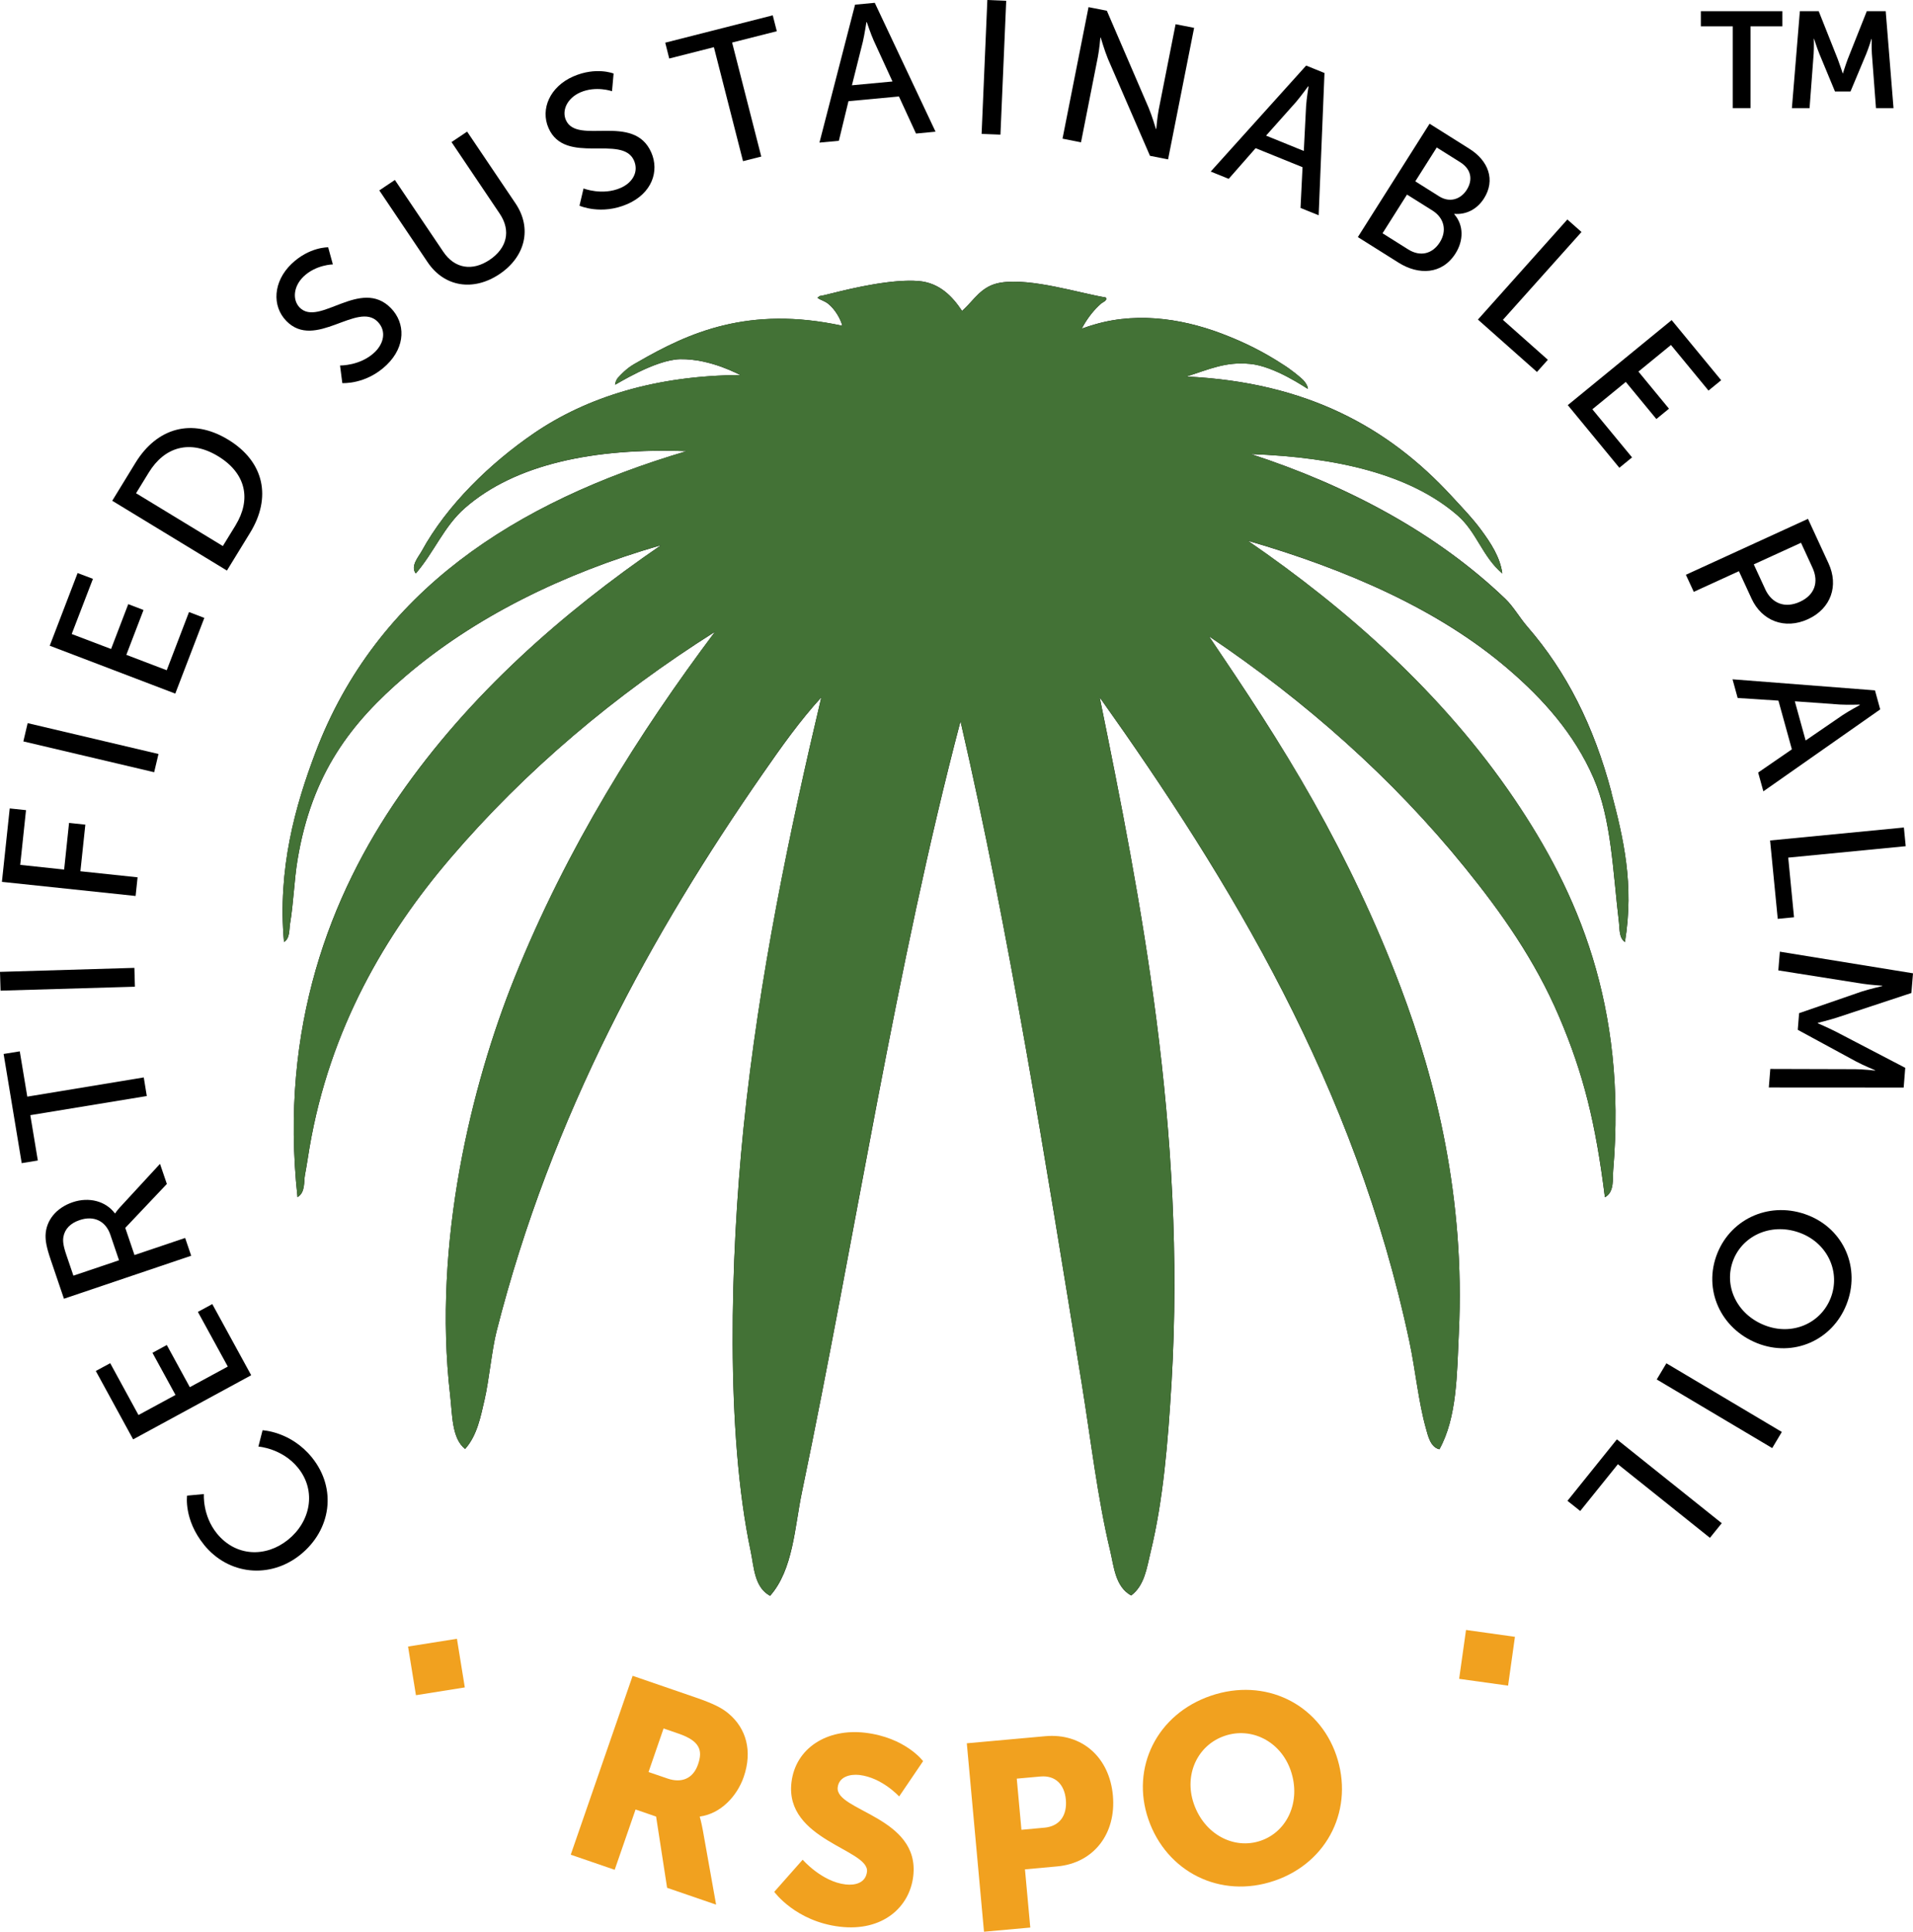
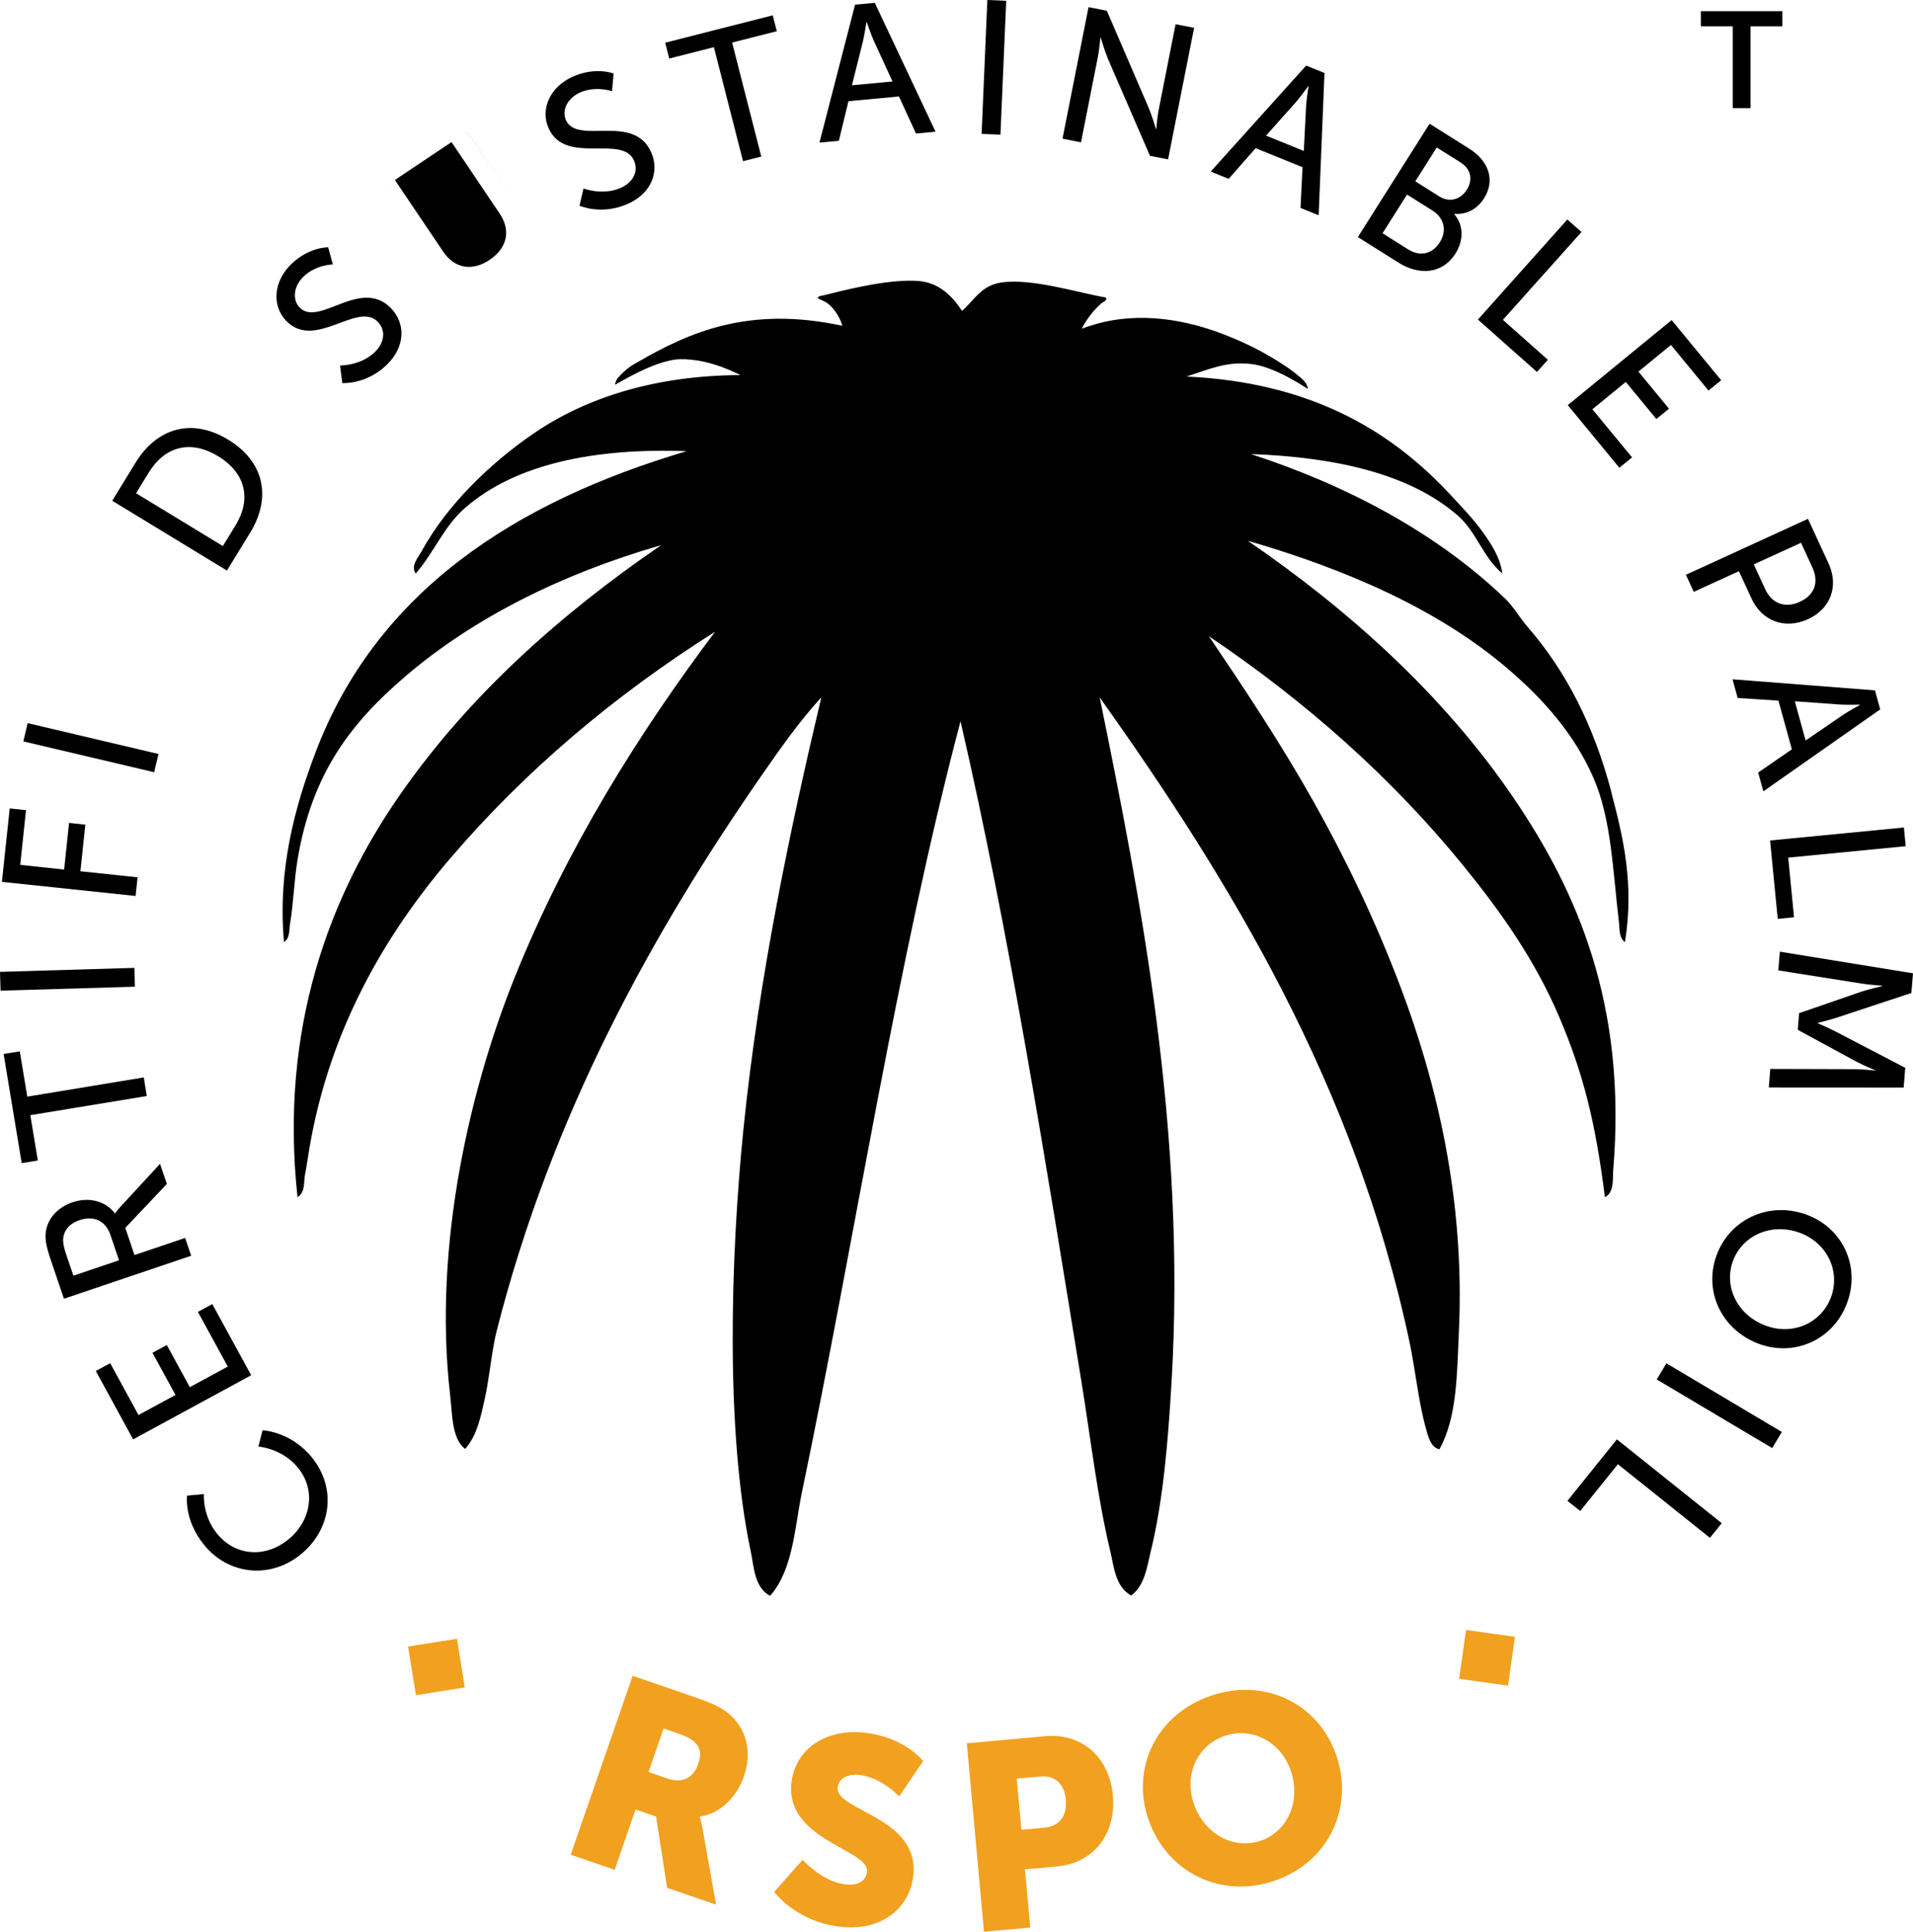
<svg xmlns="http://www.w3.org/2000/svg" id="Layer_2" data-name="Layer 2" viewBox="0 0 720 726.81">
  <defs>
    <style>
      .cls-1 {
        fill: #437236;
      }

      .cls-2 {
        fill: #f1a11f;
      }
    </style>
  </defs>
  <g id="Base">
    <g id="_图层_1" data-name=" 图层 1">
      <g>
        <path d="m76.77,581.19c-7.66-9.44-6.36-18.46-6.36-18.46l6.33-.59s-.61,8.01,4.87,14.8c7.12,8.79,18.43,9.13,26.79,2.4,8.44-6.77,10.84-18.33,3.78-27.06-5.99-7.4-14.93-8.01-14.93-8.01l1.57-6.13s10.61.4,18.57,10.22c9.53,11.79,7.19,27.33-4.36,36.62-11.43,9.17-27.06,7.62-36.28-3.79" />
        <polygon points="50.11 541.56 36.06 515.83 41.48 512.9 52.12 532.4 66.05 524.85 57.38 508.99 62.78 506.06 71.44 521.92 85.74 514.17 74.48 493.6 79.9 490.66 94.54 517.43 50.11 541.56" />
        <path d="m41.54,464.58c-1.77-5.2-6.2-7.33-11.56-5.52-3.53,1.18-5.59,3.39-6.11,6.29-.26,1.5-.13,3.21,1.14,6.92l2.62,7.7,17.17-5.79-3.26-9.6Zm-17.47,24.07l-4.96-14.6c-1.7-5-2-7.24-1.96-9.3.17-5.49,3.93-10.29,10.23-12.42,6.11-2.06,12.42-.43,15.87,4.21l.14-.06s.41-.73,1.69-2.16l15.14-16.42,2.58,7.56-15.65,16.53,3.47,10.22,19.07-6.43,2.27,6.69-47.92,16.19h.03Z" />
        <polygon points="11.41 419.58 14.24 436.64 8.17 437.63 1.36 396.55 7.44 395.57 10.27 412.61 54.11 405.38 55.25 412.38 11.41 419.58" />
        <polygon points="0 365.66 .21 372.73 50.78 371.25 50.58 364.16 0 365.66" />
        <polygon points=".72 331.8 3.66 304.17 9.79 304.82 7.61 325.41 24.14 327.17 25.99 309.62 32.12 310.27 30.26 327.81 51.78 330.09 51.04 337.11 .72 331.8" />
        <polygon points="8.79 278.95 10.41 272.08 59.65 283.69 58.02 290.55 8.79 278.95" />
-         <polygon points="18.72 242.95 29.21 215.61 34.98 217.79 26.99 238.55 41.81 244.18 48.27 227.31 54.02 229.51 47.55 246.38 62.75 252.18 71.14 230.28 76.9 232.49 65.97 260.97 18.72 242.95" />
        <path d="m88.65,197.65c5.93-9.67,4.07-19.52-6.57-26-10.57-6.43-20.19-3.5-26.08,6.13l-4.79,7.8,32.66,19.87,4.79-7.8Zm-46.4-9.25l8.74-14.27c8.07-13.16,21.26-17,34.89-8.71,13.69,8.33,16.34,21.85,8.27,35l-8.74,14.25-43.18-26.27h.01Z" />
        <path d="m128.01,137.51s7.66.17,13.06-5.03c3.39-3.26,4.44-7.96,1.11-11.4-7.63-7.86-23.6,10.83-34.42-.33-5.49-5.63-4.93-14.82,1.92-21.43,6.77-6.49,13.83-6.27,13.83-6.27l1.77,6.43s-6.38.1-11.03,4.57c-3.86,3.73-4.24,8.79-1.47,11.65,7.3,7.49,22.96-11.49,34.38.27,5.43,5.59,5.57,14.39-1.63,21.33-7.73,7.46-16.69,6.84-16.69,6.84l-.86-6.63h.01Z" />
-         <path d="m142.75,71.65l5.87-3.94,18.23,27.03c4.32,6.4,10.99,7.35,17.42,3.04,6.47-4.34,8.19-10.9,3.8-17.4l-18.13-26.92,5.87-3.94,18.23,27.03c6.26,9.3,3.74,20.02-6.07,26.6-9.82,6.56-20.72,4.84-27-4.46l-18.2-27.03h-.01Z" />
+         <path d="m142.75,71.65l5.87-3.94,18.23,27.03c4.32,6.4,10.99,7.35,17.42,3.04,6.47-4.34,8.19-10.9,3.8-17.4l-18.13-26.92,5.87-3.94,18.23,27.03l-18.2-27.03h-.01Z" />
        <path d="m219.6,70.9s7.11,2.81,14-.2c4.32-1.88,6.93-5.91,5.02-10.3-4.41-10-25.92,1.97-32.16-12.2-3.17-7.2.56-15.61,9.29-19.43,8.6-3.76,15.19-1.1,15.19-1.1l-.59,6.65s-6.04-2.13-11.93.44c-4.93,2.16-7.04,6.76-5.43,10.41,4.21,9.56,25.52-2.81,32.12,12.17,3.14,7.12.21,15.42-8.96,19.43-9.86,4.3-18.05.63-18.05.63l1.53-6.5h-.01Z" />
        <polygon points="268.69 17.75 251.88 22.02 250.38 16.06 290.84 5.77 292.37 11.75 275.55 16.01 286.52 58.91 279.65 60.64 268.69 17.75" />
        <path d="m326.1,8.33s-.72,4.66-1.33,7.3l-4.13,16.46,15.27-1.43-7.07-15.4c-1.11-2.47-2.6-6.93-2.6-6.93l-.14.02h0Zm12.23,27.97l-18.99,1.77-3.62,14.91-7.3.68,13.4-51.9,7.42-.7,22.87,48.49-7.35.7-6.43-13.96h0Z" />
        <polygon points="369.45 50.38 376.54 50.66 378.71 .3 371.61 0 369.45 50.38" />
        <path d="m409.71,2.69l6.88,1.36,15.72,36.49c1.29,3.03,2.74,7.97,2.74,7.97l.14.02s.37-4.52.91-7.24l6.36-32.17,6.97,1.36-9.8,49.49-6.81-1.34-15.8-36.43c-1.29-3.1-2.73-8.03-2.73-8.03l-.13-.03s-.4,4.5-.96,7.31l-6.34,32.1-6.96-1.38,9.79-49.46v-.02Z" />
        <path d="m492.35,32.48s-2.77,3.8-4.53,5.86l-11.31,12.69,14.21,5.77.86-16.93c.17-2.69.91-7.33.91-7.33l-.14-.06h0Zm-2.11,30.43l-17.66-7.16-10.13,11.54-6.77-2.74,35.92-39.88,6.9,2.8-2.19,53.53-6.83-2.76.76-15.34h0Z" />
        <path d="m541.67,73.89c3.87,2.42,8.03,1.24,10.4-2.51,2.34-3.74,1.67-7.73-2.46-10.33l-8.86-5.56-8.07,12.74,8.97,5.64h.01Zm-11.69,19.94c4.6,2.89,9.16,1.7,11.92-2.66,2.74-4.34,1.72-9.13-2.77-11.96l-9.57-6-9.21,14.56,9.64,6.06h-.01Zm8.07-47.28l14.96,9.41c7.23,4.53,9.89,11.79,5.54,18.67-2.63,4.17-6.79,6.2-11.15,5.83l-.07.13c3.66,4.16,3.51,9.99.5,14.75-5.09,8.03-13.93,8.2-21.43,3.5l-15.34-9.64,26.99-42.64h0Z" />
        <polygon points="589.91 82.58 595.23 87.29 565.65 120.35 582.57 135.37 578.47 139.95 556.25 120.24 589.91 82.58" />
        <polygon points="629.16 120.44 647.8 143.06 643.03 146.95 628.9 129.8 616.66 139.81 628.16 153.77 623.41 157.66 611.9 143.7 599.32 153.99 614.26 172.09 609.48 176 590.07 152.43 629.16 120.44" />
        <path d="m664.35,221.65c2.54,5.5,7.54,7.31,13.09,4.77,5.54-2.53,7.23-7.4,4.71-12.86l-4.3-9.34-17.78,8.13,4.29,9.29h0Zm16.13-26.42l7.73,16.74c3.87,8.37.97,17-7.74,21-8.73,4-17.37.64-21.23-7.73l-4.76-10.33-16.99,7.77-2.97-6.42,45.98-21.06v.02Z" />
        <path d="m699.93,265.11s-4.71.13-7.44-.03l-16.97-1.22,4.07,14.75,14-9.6c2.26-1.5,6.4-3.74,6.4-3.74l-.06-.14h0Zm-25.52,16.82l-5.06-18.32-15.34-.99-1.93-7.03,53.61,4.16,1.97,7.16-43.98,30.83-1.96-7.07,12.69-8.73h0Z" />
        <polygon points="716.57 311.35 717.26 318.38 673.04 322.68 675.22 345.12 669.09 345.72 666.21 316.23 716.57 311.35" />
        <path d="m720,366.21l-.61,7.4-28.22,9.32c-2.89.91-6.99,1.93-6.99,1.93l-.02.14s3.89,1.69,6.57,3.04l26.35,13.73-.59,7.42-50.76-.03.56-6.97,31.99.09c3.09.03,7.44.52,7.44.52v-.14s-4.52-1.86-7.19-3.3l-21.9-11.89.5-6.26,23.53-8.13c2.8-.91,7.77-2.07,7.77-2.07l.02-.14s-4.52-.3-7.56-.76l-31.58-5,.57-7.04,50.09,8.13h.02Z" />
        <path d="m652.4,474.01c-3.8,9.57,1.13,20.42,11.72,24.6,10.27,4.07,21.06-.57,24.86-10.14,3.8-9.56-.84-20.38-11.1-24.45-10.59-4.17-21.67.43-25.49,9.99m42.56,16.83c-5.37,13.55-20.02,19.89-33.53,14.56-13.86-5.49-20.49-20.23-15.09-33.79,5.4-13.53,20.38-19.82,34.25-14.34,13.52,5.34,19.77,20.03,14.37,33.57" />
        <polygon points="670.63 538.77 667.01 544.84 623.55 519.02 627.18 512.94 670.63 538.77" />
        <polygon points="648.02 573.1 643.57 578.61 608.93 550.91 594.75 568.51 589.95 564.68 608.55 541.56 648.02 573.1" />
        <path class="cls-2" d="m274.21,644.72c-2.54-2.13-5.68-3.74-12.58-6.11l-23.52-8.09-23.3,67.31,16.54,5.68,7.86-22.69,7.73,2.66,4.14,26.81,18.44,6.33-5-28.03c-.63-3.39-1.13-4.93-1.13-4.93l.06-.2c7.87-1.07,13.99-7.73,16.46-14.87,3.38-9.79.94-18.3-5.69-23.86h0Zm-11.49,19.13c-1.85,5.36-6.17,7.13-11.44,5.33l-7.19-2.46,5.66-16.39,5.57,1.92c8.32,2.83,9.16,6.5,7.4,11.6h0Z" />
        <path class="cls-2" d="m302.1,699.71s7.17,8.26,16.11,9.3c3.57.43,7.6-.5,8.1-4.77.99-8.4-30.99-11.85-28.43-33.6,1.54-13.05,13.57-20.36,27.66-18.71,15.29,1.79,21.89,10.7,21.89,10.7l-9.02,13.29s-6.4-7.07-14.93-8.09c-3.59-.41-7.74.7-8.19,4.66-1.06,8.89,31.08,11.06,28.43,33.41-1.38,11.77-11.62,20.9-27.59,19.02-16.69-1.96-24.72-13.12-24.72-13.12l10.69-12.09h.01Z" />
        <path class="cls-2" d="m418.86,675.54c-1.29-14.29-11.58-23.55-25.42-22.3l-29.56,2.67,6.47,70.9,17.42-1.57-2-21.9,12.16-1.11c13.81-1.26,22.24-12.41,20.93-26.69Zm-25.88,12.13l-8.54.79-1.76-19.25,8.86-.8c5.77-.52,9.1,3.08,9.62,8.73.5,5.66-2.1,10-8.17,10.54h0Z" />
        <path class="cls-2" d="m502.92,660.35c-6.65-19.31-26.76-29.28-47.18-22.33-20.41,6.96-30.17,27.13-23.54,46.44,6.78,19.79,27.04,30.14,47.46,23.17,20.41-6.96,30.06-27.49,23.26-47.28h0Zm-28.45,32.23c-10.1,3.45-21.21-2.45-25.16-13.94-3.8-11.03,1.49-22.09,11.62-25.52,10.1-3.46,21.09,2.06,24.87,13.06,3.95,11.5-1.21,22.95-11.33,26.4Z" />
        <polygon class="cls-2" points="174.94 634.89 156.55 637.82 153.58 619.51 171.98 616.59 174.94 634.89" />
        <polygon class="cls-2" points="567.6 634.22 549.18 631.66 551.77 613.27 570.18 615.85 567.6 634.22" />
        <path d="m606.55,298.25c-6.69-25.36-17.1-45.65-31.55-62.32-3.12-3.6-5.4-7.74-8.44-10.64-25.86-24.79-59.58-42.69-95.77-54.45,32.43,1.18,59.92,7.59,77.74,23.02,7.31,6.31,9.36,15.54,16.9,21.89-.8-6.11-4.37-11.49-7.89-16.27-3.31-4.53-7.6-8.93-11.26-12.92-23.69-25.7-54.42-42.76-99.71-44.89,8.8-2.83,14.79-5.64,23.82-4.77,9.39.79,21.56,9.37,21.79,9.37s-.2-2.06-2.34-3.9c-3.97-3.43-6.65-5.03-6.65-5.03-8.04-5.29-15.42-8.67-20.73-10.79-15.09-6.17-33.06-9.53-50.31-4.53-1.67.47-3.33,1.03-5,1.63l.56-1.06c1.92-3.33,4.16-6.14,6.77-8.43.52-.44,2.51-1.13,1.69-2.24-9.8-1.6-27.9-7.39-39.43-5.61-7.56,1.17-10.13,6.76-14.66,10.66-3.62-5.47-8.5-10.59-16.33-11.24-9.82-.79-24.13,2.46-33.23,4.77,0,0-3,.79-4.03.9l-.83.64.83.54c.24.16,2.07.83,3.09,1.63,2.81,2.19,4.91,6.06,5.44,8.37-35.36-7.69-58.02,2.7-76.82,13.55-2.16,1.22-4.21,2.24-7.73,6.13-.36.37-.99,1.81-.99,2.49,0,.23,14.95-9.43,24.53-9.6,11.74-.2,22.49,6.04,22.69,5.97-31.79.16-57.85,8.3-77.74,21.89-16.33,11.15-32.76,26.99-42.25,44.35-1.2,2.2-4.32,5.59-2.24,8.43,7-8.09,10.54-17.69,18.57-24.7,18.9-16.47,48.55-22.6,83.38-21.33-64.71,19.13-116.78,52.92-139.69,113.38-7.63,20.15-14.29,43.79-11.85,71.29,2.27-1.31,1.92-4.67,2.26-6.74,1.34-7.9,1.56-16.5,2.83-24.14,5.4-32.63,20.19-51.62,40.56-69.04,25.86-22.13,59.04-38.65,96.3-49.39-37.36,25.57-72.22,56.29-98.57,94.31-25.85,37.32-45.2,86.89-38.29,151,3.03-1.79,2.31-5.91,2.81-8.43.68-3.47,1.14-6.93,1.69-10.1,7.66-44.99,28.72-80.52,52.95-108.9,28.37-33.19,62.01-61.49,99.71-85.31-28.55,38.02-55.78,81.22-75.49,130.23-16.16,40.22-30.85,99.81-24.22,157.03.86,7.39.59,16.26,5.63,20.22,4.57-5.07,5.91-12.39,7.33-18.53,1.67-7.19,2.74-18.79,4.5-25.7,20.77-81.65,58.55-149.89,100.28-209.93,6.88-9.91,13.93-19.87,21.96-28.64-11.7,49.43-23.48,105.11-29.29,162.23-4.96,48.91-6.77,114.27,2.7,158.98,1.26,5.96,1.33,13.64,7.31,16.85,8.71-9.82,9.25-25.9,11.96-38.86,20.29-97.27,35.52-198.51,59.71-290.21,18.19,78.84,31.93,165.03,45.63,249.22,3.4,21.06,5.97,43.23,10.7,62.88,1.4,5.83,1.86,13.53,7.89,16.85,5.06-3.76,5.87-10.34,7.31-16.29,4.77-19.56,6.54-41.28,7.9-63.98,5.56-94.71-11.57-181.65-27.05-257.66,49.05,68.98,96.05,145.82,116.6,242.5,2.26,10.72,3.39,22.67,6.19,32.56.76,2.67,1.63,7.07,5.07,7.86,6.67-11.99,6.6-28.36,7.31-43.76,2.44-50.59-8.6-94.9-21.96-130.23-9.25-24.49-20.42-47.82-32.67-69.61-12.54-22.3-26.33-42.95-39.43-62.32,36.46,24.56,69.08,53.41,96.31,87.01,13.62,16.79,26.39,34.8,35.49,56.13,9.21,21.58,13.73,40,17.24,67.95,3.64-1.86,2.86-7.16,3.12-10.14,5.22-62.21-13.55-104.8-37.25-139.76-26.92-39.7-63.14-71.64-100.28-97.11,37.39,10.84,72.05,26,98.02,48.29,13.13,11.26,24.92,24.42,32.1,40.97,6.77,15.57,7.24,34.79,9.59,54.45.27,2.27-.06,5.68,2.24,7.3,3.53-21.74-.59-39.18-5.07-56.13" />
-         <path class="cls-1" d="m312.55,110.47s-3.03.79-4.03.9l-.84.64.84.54c.23.16,2.07.83,3.09,1.61,2.8,2.2,4.87,6.07,5.43,8.39-35.36-7.7-57.99,2.7-76.82,13.55-2.16,1.22-4.21,2.24-7.73,6.13-.36.37-.99,1.79-.99,2.49,0,.26,14.95-9.43,24.53-9.6,5.91-.09,11.57,1.46,15.76,2.97,4.03,1.49,6.72,2.97,6.93,3-31.79.16-57.85,8.3-77.74,21.89-16.33,11.17-32.76,26.99-42.25,44.35-1.2,2.2-4.32,5.59-2.24,8.43,7-8.09,10.54-17.67,18.59-24.7,18.9-16.49,48.55-22.6,83.35-21.35-64.72,19.14-116.79,52.95-139.69,113.4-7.66,20.15-14.29,43.79-11.85,71.28,2.27-1.29,1.93-4.67,2.26-6.72,1.34-7.93,1.57-16.5,2.83-24.13,5.41-32.67,20.2-51.63,40.56-69.05,25.86-22.13,59.04-38.66,96.3-49.39-37.36,25.56-72.22,56.29-98.56,94.3-25.86,37.33-45.22,86.92-38.3,151,3.03-1.79,2.33-5.9,2.81-8.4.66-3.47,1.14-6.93,1.69-10.1,7.67-44.99,28.72-80.55,52.96-108.9,28.36-33.19,61.99-61.49,99.68-85.34-28.55,38.02-55.78,81.24-75.48,130.24-16.19,40.22-30.86,99.81-24.22,157.03.86,7.37.57,16.26,5.63,20.22,4.57-5.07,5.87-12.39,7.31-18.53,1.67-7.19,2.76-18.8,4.52-25.7,20.77-81.65,58.55-149.89,100.26-209.93,6.89-9.93,13.93-19.87,21.97-28.64-11.72,49.43-23.52,105.11-29.3,162.23-4.96,48.91-6.77,114.27,2.7,158.98,1.27,5.97,1.33,13.62,7.31,16.83,8.71-9.82,9.25-25.88,11.96-38.86,20.29-97.25,35.52-198.49,59.71-290.21,18.19,78.86,31.96,165.05,45.63,249.23,3.43,21.06,5.96,43.23,10.7,62.89,1.4,5.8,1.86,13.52,7.89,16.81,5.07-3.74,5.87-10.33,7.33-16.27,4.76-19.57,6.54-41.28,7.89-63.98,5.56-94.71-11.57-181.65-27.05-257.66,49.05,68.98,96.05,145.82,116.59,242.5,2.27,10.72,3.4,22.66,6.2,32.56.76,2.66,1.63,7.06,5.09,7.86,6.63-11.99,6.57-28.36,7.3-43.76,2.44-50.59-8.59-94.9-21.96-130.23-9.25-24.49-20.4-47.83-32.67-69.61-12.53-22.3-26.33-42.95-39.43-62.29,36.46,24.53,69.08,53.39,96.31,86.98,13.62,16.79,26.39,34.82,35.49,56.15,9.21,21.58,13.73,40,17.24,67.92,3.64-1.83,2.87-7.13,3.12-10.13,5.23-62.21-13.55-104.8-37.25-139.76-26.92-39.7-63.16-71.64-100.26-97.11,37.36,10.84,72.05,25.99,98,48.26,13.13,11.26,24.92,24.43,32.1,40.99,6.77,15.59,7.24,34.79,9.59,54.45.27,2.27-.03,5.66,2.24,7.27,3.54-21.72-.59-39.16-5.07-56.12-6.69-25.36-17.1-45.66-31.53-62.29-3.14-3.62-5.41-7.76-8.46-10.66-25.86-24.79-59.58-42.69-95.74-54.46,32.42,1.2,59.89,7.6,77.74,23.03,7.27,6.31,9.36,15.54,16.89,21.89-.79-6.11-4.37-11.49-7.87-16.27-3.36-4.53-7.6-8.93-11.27-12.92-23.69-25.72-54.42-42.76-99.71-44.89,8.8-2.83,14.79-5.64,23.82-4.77,9.39.79,21.56,9.37,21.82,9.37.21,0-.21-2.06-2.37-3.93-3.97-3.43-6.65-5.03-6.65-5.03-8.03-5.29-15.42-8.66-20.73-10.77-15.07-6.19-33.06-9.53-50.31-4.53-1.67.44-3.33,1.03-5,1.63l.57-1.06c1.9-3.36,4.14-6.13,6.76-8.4.52-.47,2.51-1.14,1.69-2.26-9.79-1.6-27.9-7.39-39.43-5.61-7.56,1.14-10.1,6.76-14.64,10.66-3.64-5.49-8.51-10.59-16.34-11.24-1.04-.07-2.1-.13-3.23-.13-9.52,0-21.85,2.81-29.99,4.89" />
        <polygon points="652.16 9.91 640.15 9.91 640.15 4.21 670.84 4.21 670.84 9.91 658.84 9.91 658.84 40.7 652.16 40.7 652.16 9.91" />
-         <path d="m677.4,4.21h7.11l7.17,18.03c.83,2.17,1.86,5.36,1.86,5.36h.09s.99-3.19,1.81-5.36l7.17-18.03h7.12l2.94,36.49h-6.6l-1.54-20.42c-.16-2.4-.06-5.64-.06-5.64h-.1s-1.1,3.55-1.97,5.64l-5.92,14.14h-5.84l-5.87-14.14c-.87-2.1-2-5.7-2-5.7h-.09s.09,3.3-.07,5.7l-1.54,20.42h-6.65s3-36.49,3-36.49Z" />
      </g>
    </g>
  </g>
</svg>